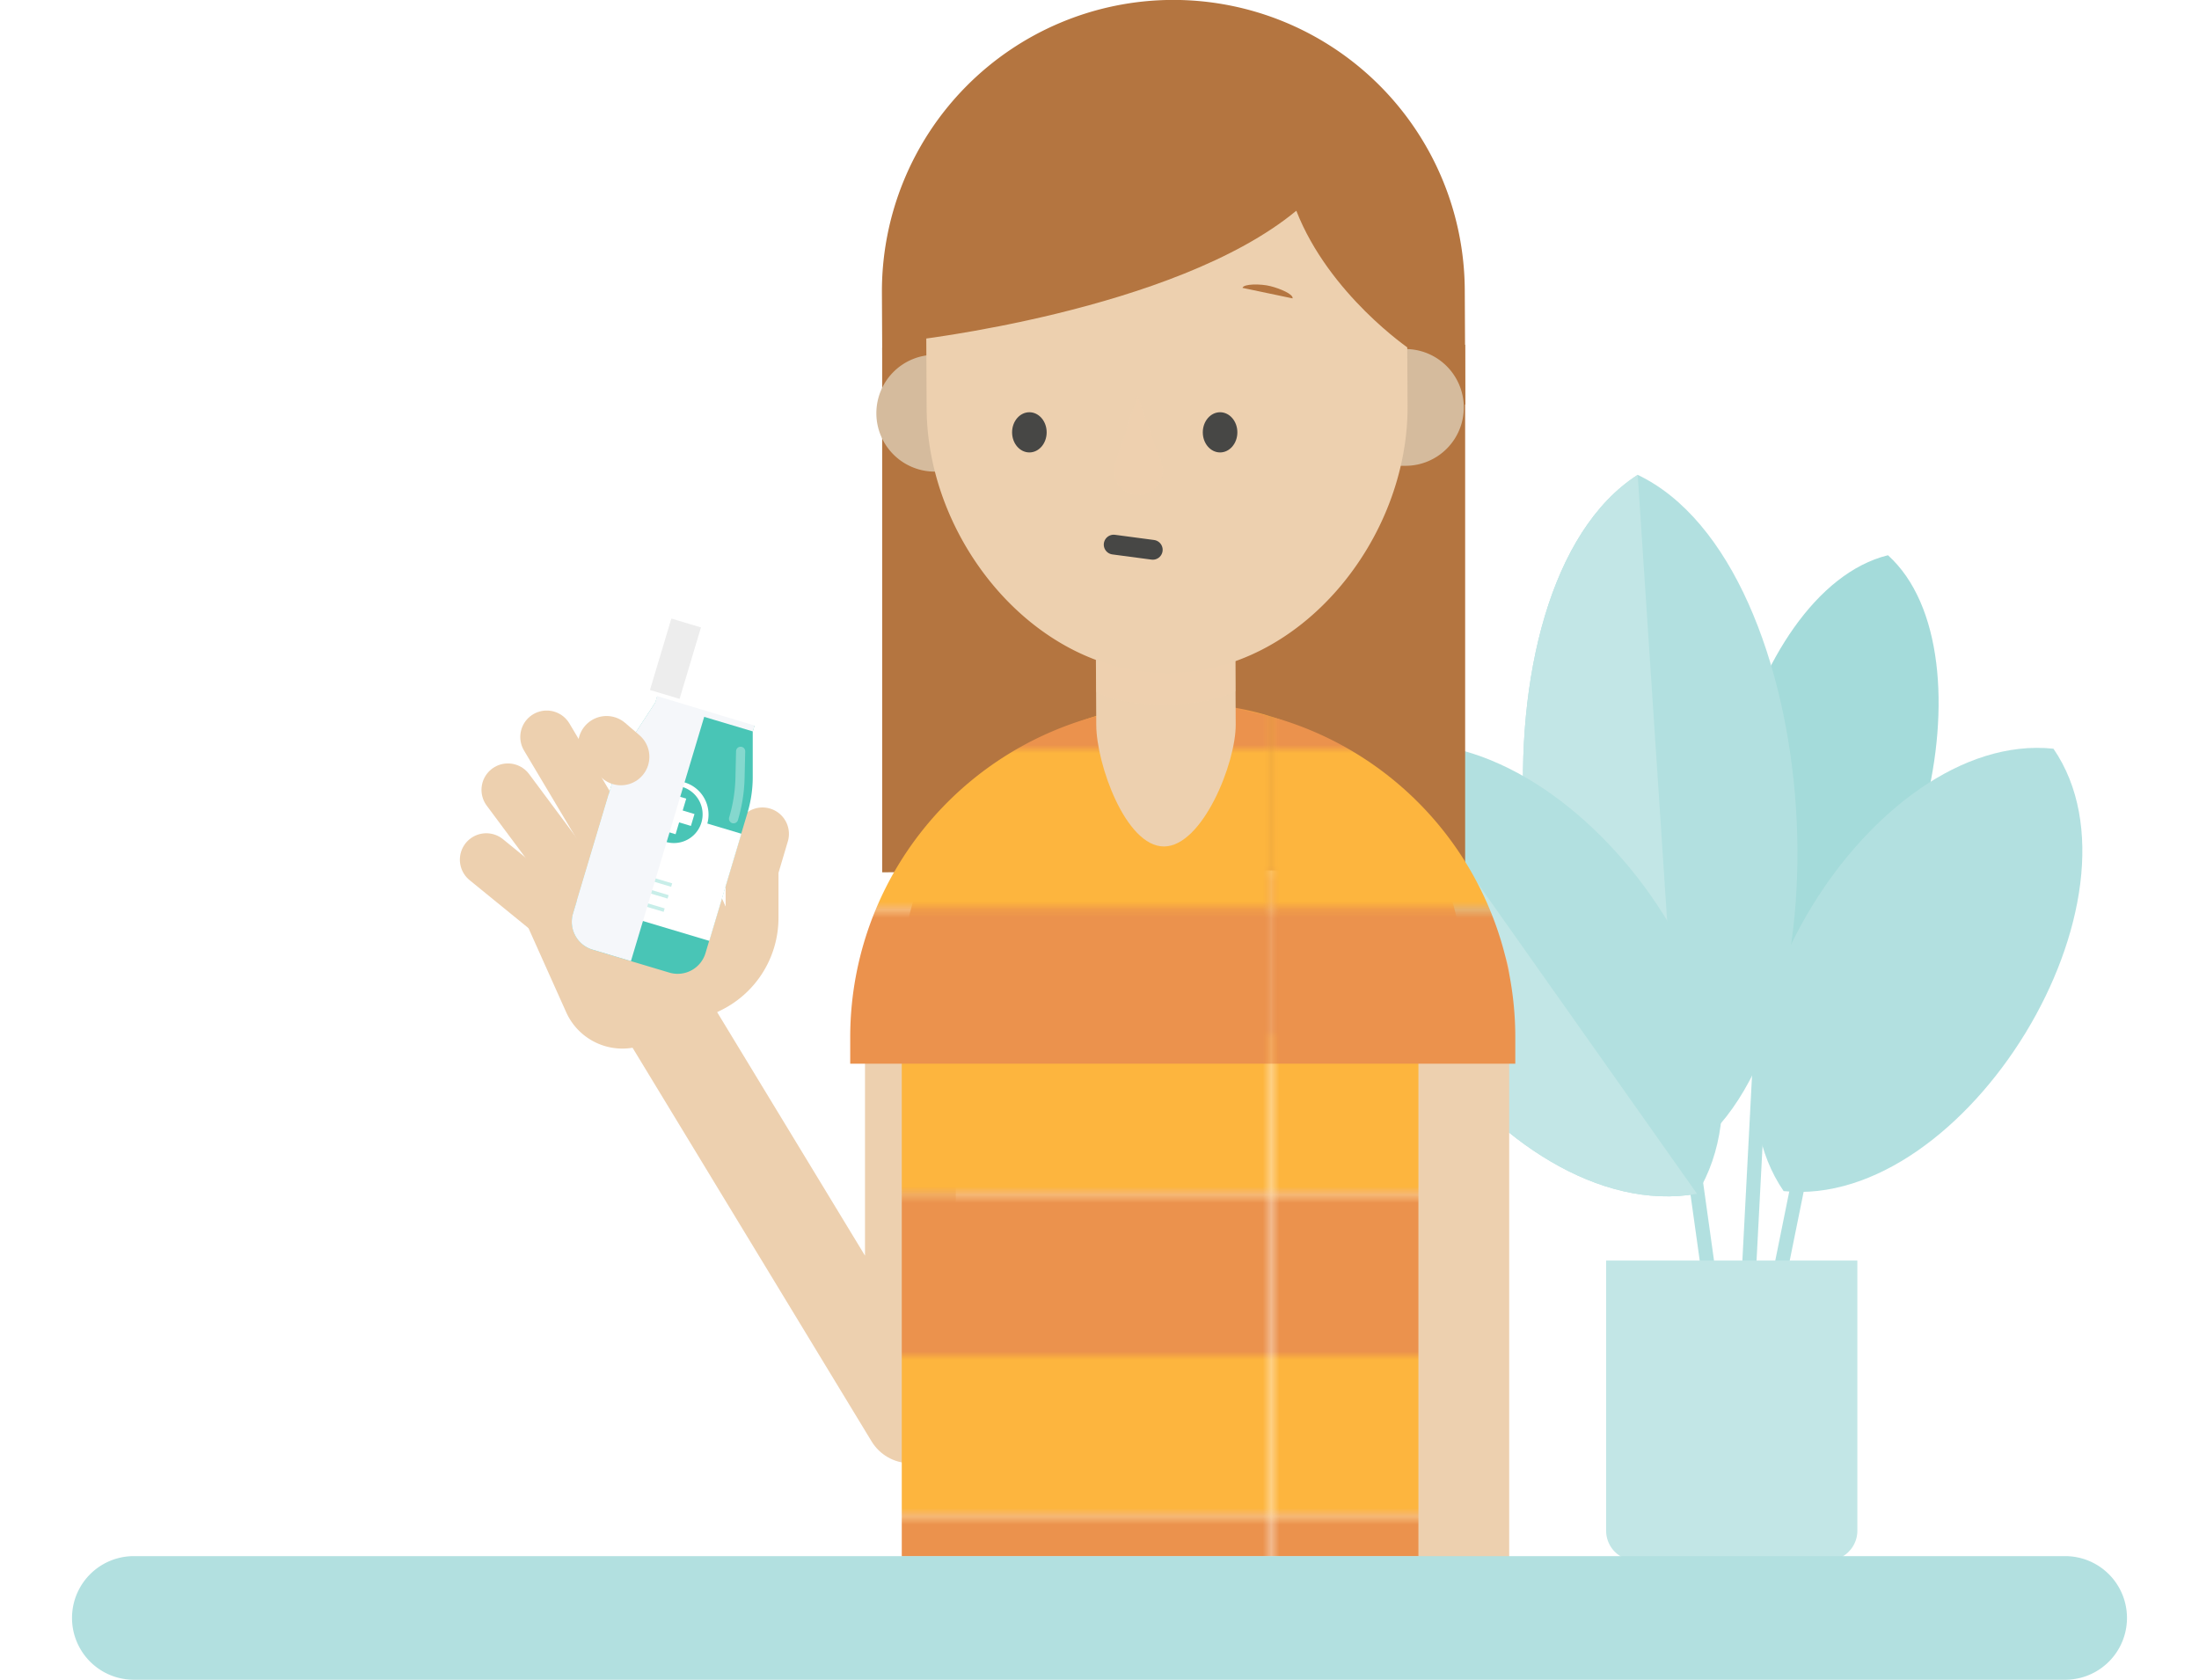
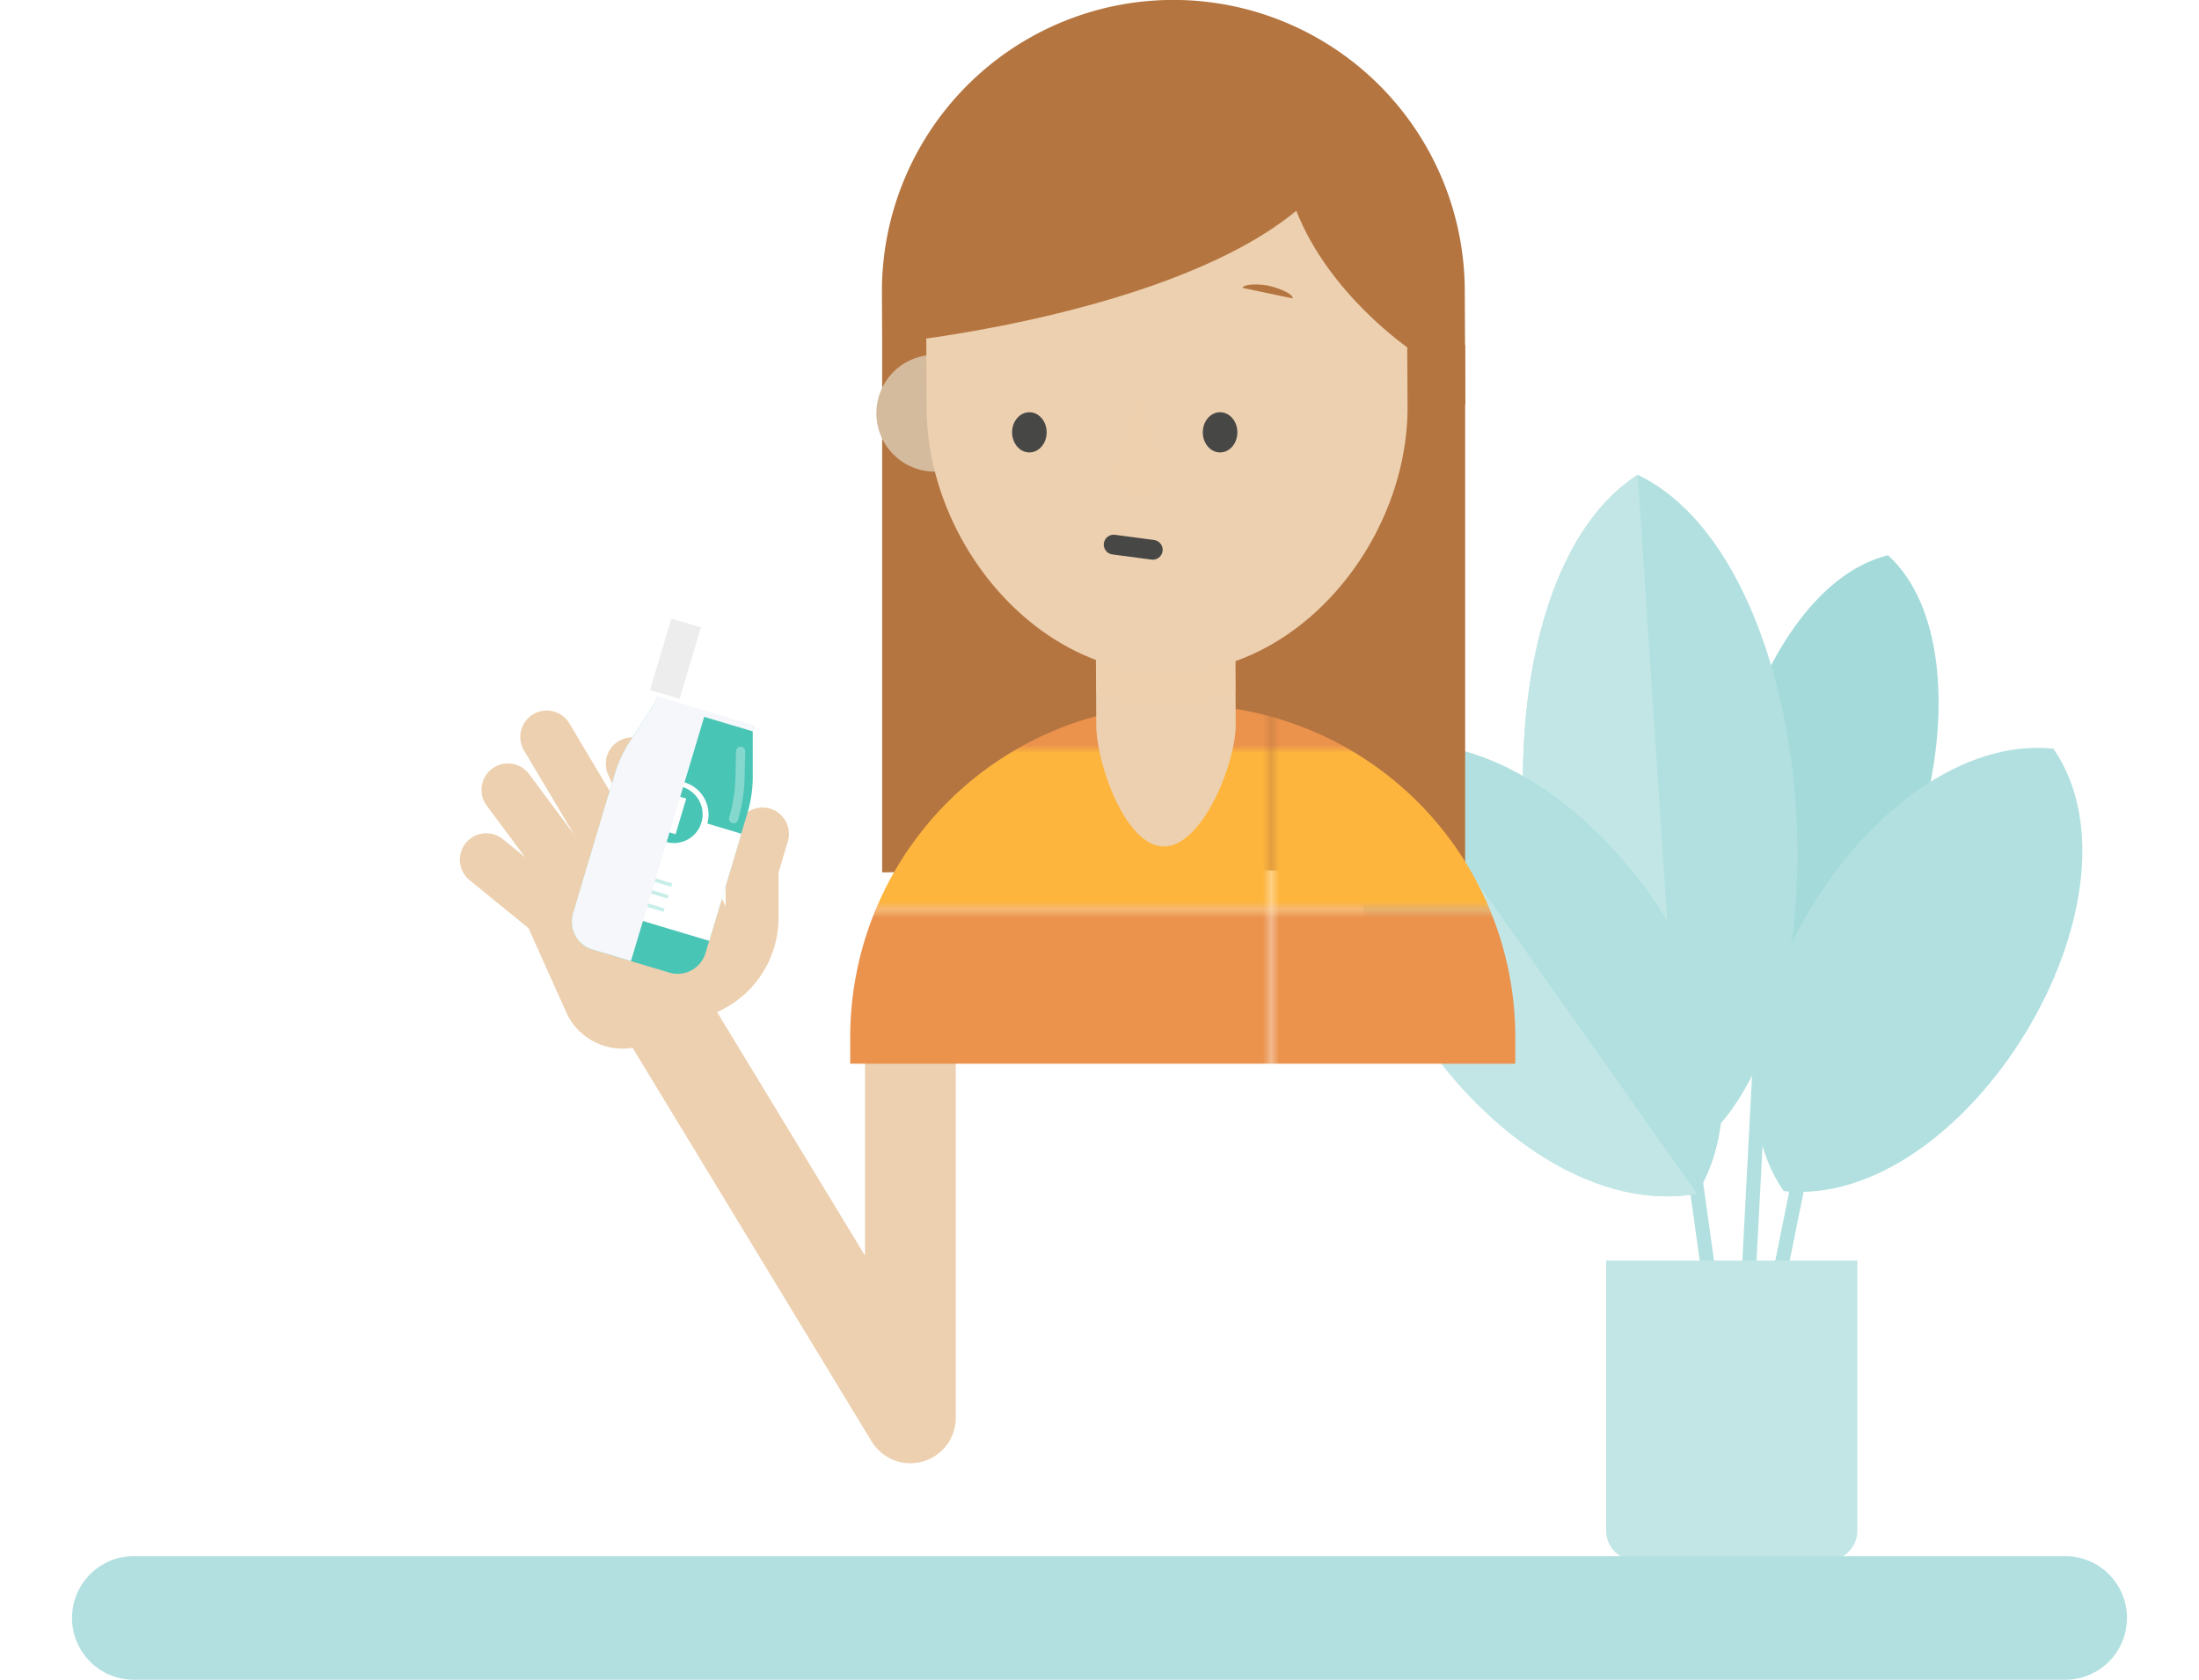
<svg xmlns="http://www.w3.org/2000/svg" viewBox="0 0 360 275">
  <defs>
    <style>.cls-1,.cls-11,.cls-12,.cls-15,.cls-18,.cls-20,.cls-25,.cls-6{fill:none;}.cls-2{fill:#fdb53e;}.cls-3{fill:#eb924d;}.cls-4{isolation:isolate;}.cls-5{opacity:0.5;}.cls-6{stroke:#66c2c1;stroke-width:2.32px;}.cls-12,.cls-15,.cls-18,.cls-20,.cls-25,.cls-6{stroke-miterlimit:10;}.cls-7{fill:#4ab7b5;}.cls-8{fill:#66c2c1;}.cls-9{fill:#85cecd;}.cls-10{fill:#b47540;}.cls-11,.cls-12,.cls-20{stroke:#edd0af;}.cls-11,.cls-12,.cls-15,.cls-20,.cls-25{stroke-linecap:round;}.cls-11{stroke-linejoin:round;stroke-width:14.86px;}.cls-12{stroke-width:8.65px;}.cls-13,.cls-23{fill:#edd0af;}.cls-14{fill:#49c5b6;}.cls-15{stroke:#85d8ce;stroke-width:1.5px;}.cls-16{fill:#f5f7fa;}.cls-16,.cls-19,.cls-23{mix-blend-mode:multiply;}.cls-17{fill:#fff;}.cls-18{stroke:#c8eee9;stroke-width:0.59px;}.cls-19{fill:#ededed;}.cls-20{stroke-width:9.32px;}.cls-21{fill:url(#New_Pattern_Swatch_1);}.cls-22{fill:url(#New_Pattern_Swatch_1-3);}.cls-23{opacity:0.48;}.cls-24{fill:#d5bb9d;}.cls-25{stroke:#474745;stroke-width:3.24px;}.cls-26{fill:#474745;}.cls-27{fill:#b2e0e0;}</style>
    <pattern id="New_Pattern_Swatch_1" data-name="New Pattern Swatch 1" width="58.64" height="39" patternTransform="translate(447.73 -199.27) scale(1.35)" patternUnits="userSpaceOnUse" viewBox="0 0 58.64 39">
      <rect class="cls-1" width="58.64" height="39" />
      <rect class="cls-2" width="58.64" height="19.5" />
      <rect class="cls-3" y="19.5" width="58.64" height="19.5" />
    </pattern>
    <pattern id="New_Pattern_Swatch_1-3" data-name="New Pattern Swatch 1" width="58.64" height="39" patternTransform="translate(447.73 -193.29) scale(1.35)" patternUnits="userSpaceOnUse" viewBox="0 0 58.64 39">
      <rect class="cls-1" width="58.64" height="39" />
      <rect class="cls-2" width="58.64" height="19.5" />
      <rect class="cls-3" y="19.5" width="58.64" height="19.5" />
    </pattern>
  </defs>
  <title>menu-which-treatment</title>
  <g class="cls-4">
    <g id="Layer_1" data-name="Layer 1">
      <g class="cls-5">
        <line class="cls-6" x1="277.12" y1="189.81" x2="281.89" y2="223.98" />
        <line class="cls-6" x1="289.06" y1="155.53" x2="285.48" y2="224.1" />
        <path class="cls-7" d="M290.28,165.31h0c-17.89-16.16-4.63-68.62,18.8-74.41h0c17.89,16.16,4.63,68.62-18.8,74.41Z" />
        <path class="cls-8" d="M292,195h0c-16.8-24.49,14.34-75.55,44.17-72.43h0C353,147.06,321.82,198.12,292,195Z" />
        <path class="cls-8" d="M275.48,189.45h0c-30.71-14.64-35.91-93.39-7.37-111.71h0c30.71,14.63,35.91,93.39,7.37,111.71Z" />
        <path class="cls-9" d="M275.48,189.45h0c-30.71-14.64-35.91-93.39-7.37-111.71h0l7.37,111.71Z" />
        <path class="cls-8" d="M277.82,195.44h0c-31.93,5.61-68.43-46.07-51.77-73.31h0c31.93-5.61,68.42,46.07,51.77,73.31Z" />
        <path class="cls-9" d="M277.82,195.44h0c-31.93,5.61-68.43-46.07-51.77-73.31h0l51.77,73.31Z" />
        <line class="cls-6" x1="297.49" y1="178.34" x2="288.25" y2="223.98" />
        <path class="cls-9" d="M262.94,206.37h41.13a0,0,0,0,1,0,0v44.23a4.88,4.88,0,0,1-4.88,4.88H267.82a4.88,4.88,0,0,1-4.88-4.88V206.37A0,0,0,0,1,262.94,206.37Z" />
      </g>
      <polygon class="cls-10" points="239.86 142.34 144.42 142.81 144.42 56.91 239.86 56.44 239.86 142.34" />
      <polyline class="cls-11" points="149.04 173.86 149.04 232.12 109.25 166.59" />
      <path class="cls-12" d="M111.13,163.76l4.59-2.06a12.52,12.52,0,0,0,7.4-11.42v-8l1.71-5.76" />
      <line class="cls-12" x1="115.72" y1="152.32" x2="103.5" y2="125.04" />
      <line class="cls-12" x1="104.41" y1="145.68" x2="89.5" y2="120.65" />
      <line class="cls-12" x1="97.6" y1="148.73" x2="83.15" y2="129.31" />
      <line class="cls-12" x1="89.8" y1="149.04" x2="79.61" y2="140.74" />
      <path class="cls-13" d="M92.11,141h17.63a9,9,0,0,1,9,9V161.8a10.09,10.09,0,0,1-10.09,10.09H92.11a0,0,0,0,1,0,0V141a0,0,0,0,1,0,0Z" transform="translate(205.11 -3.74) rotate(65.86)" />
      <path class="cls-14" d="M123.23,127.41l0-7.66h0l.55-1.82-15.93-4.77-.55,1.82-4.18,6.41a20.36,20.36,0,0,0-2.45,5.29l-6.84,22.86A4.76,4.76,0,0,0,97,155.47l12.58,3.76a4.76,4.76,0,0,0,5.92-3.2l6.84-22.86A20.45,20.45,0,0,0,123.23,127.41Z" />
      <path class="cls-15" d="M121.25,123l-.1,4.33a25.47,25.47,0,0,1-1.06,6.71h0" />
      <rect class="cls-16" x="107.24" y="115.5" width="16.63" height="1.9" transform="translate(38.24 -28.24) rotate(16.66)" />
      <rect class="cls-17" x="96.59" y="132.86" width="22.64" height="18.31" transform="translate(45.24 -24.97) rotate(16.66)" />
      <line class="cls-18" x1="109.96" y1="144.9" x2="98.07" y2="141.34" />
      <line class="cls-18" x1="109.38" y1="146.83" x2="97.5" y2="143.27" />
      <line class="cls-18" x1="108.73" y1="149" x2="96.85" y2="145.45" />
      <path class="cls-14" d="M110.49,138.47a5.21,5.21,0,0,1-1.46-.21,5.1,5.1,0,0,1,1.46-10,5.22,5.22,0,0,1,1.47.21,5.1,5.1,0,0,1-1.47,10Z" />
      <path class="cls-17" d="M110.49,128.67a4.46,4.46,0,0,1,1.35.2,4.7,4.7,0,0,1-2.69,9h0a4.7,4.7,0,0,1,1.34-9.21m0-.8a5.45,5.45,0,0,0-3.77,1.5,5.5,5.5,0,0,0,2.2,9.27,5.24,5.24,0,0,0,1.57.23,5.5,5.5,0,0,0,1.58-10.77,5.59,5.59,0,0,0-1.58-.23Z" />
-       <rect class="cls-17" x="109.48" y="130.33" width="2.03" height="6.08" transform="translate(269.94 65.75) rotate(106.66)" />
      <rect class="cls-17" x="109.48" y="130.33" width="2.03" height="6.08" transform="translate(178.12 292.82) rotate(-163.34)" />
      <path class="cls-16" d="M115.83,115.54l-8-2.38-.55,1.82-4.18,6.41a20.36,20.36,0,0,0-2.45,5.29l-6.84,22.86A4.76,4.76,0,0,0,97,155.47l6.29,1.88Z" />
      <rect class="cls-17" x="107.75" y="103.81" width="19.52" height="12.21" transform="matrix(0.96, 0.29, -0.29, 0.96, 36.44, -29.07)" />
      <rect class="cls-19" x="108.05" y="101.74" width="5.06" height="12.21" transform="translate(35.56 -27.18) rotate(16.66)" />
-       <line class="cls-20" x1="99.3" y1="121.88" x2="101.65" y2="123.9" />
-       <path class="cls-21" d="M239.62,254.81V160.4a45.21,45.21,0,0,0-45.21-45.21h-1.57a45.21,45.21,0,0,0-45.21,45.21v94.41Z" />
-       <line class="cls-11" x1="239.64" y1="159.61" x2="239.64" y2="260.41" />
      <path class="cls-22" d="M193.63,115.37h0a54.44,54.44,0,0,1,54.44,54.44v4.33a0,0,0,0,1,0,0H139.19a0,0,0,0,1,0,0v-4.33A54.44,54.44,0,0,1,193.63,115.37Z" />
      <path class="cls-13" d="M190.56,138.58h0c-6.31,0-11.06-13.55-11.09-19.85l-.17-33.56,22.84-.12.16,33.56C202.34,124.92,196.86,138.55,190.56,138.58Z" />
      <path class="cls-23" d="M202.23,103.75l-22.84.12.05,9.38s3.12,2.16,11.31,2.11,11.53-2.22,11.53-2.22Z" />
      <path class="cls-10" d="M192,0h0a47.72,47.72,0,0,1,47.72,47.72V66.48a0,0,0,0,1,0,0H144.3a0,0,0,0,1,0,0V47.72A47.72,47.72,0,0,1,192,0Z" transform="translate(-0.16 0.96) rotate(-0.29)" />
      <path class="cls-24" d="M153.36,57.33h8.16a0,0,0,0,1,0,0V76.45a0,0,0,0,1,0,0h-8.16a9.56,9.56,0,0,1-9.56-9.56v0a9.56,9.56,0,0,1,9.56-9.56Z" transform="matrix(1, 0, 0, 1, -0.33, 0.76)" />
-       <path class="cls-24" d="M221.88,57.14l8.15,0a9.57,9.57,0,0,1,9.61,9.51h0a9.55,9.55,0,0,1-9.51,9.61l-8.16,0Z" />
      <path class="cls-13" d="M191.28,110.19h0c-21.74.11-39.47-21.59-39.58-43.33l-.11-22A37.76,37.76,0,0,1,189.16,6.93l3.22,0a37.76,37.76,0,0,1,37.94,37.57l.11,22C230.54,88.21,213,110.08,191.28,110.19Z" />
      <path class="cls-23" d="M186.21,64.8l3.93,10.83a4,4,0,0,1-.58,3.82l0,0a4,4,0,0,1-6.42,0h0a4,4,0,0,1-.59-3.68Z" />
      <path class="cls-10" d="M148.8,55.37v.42S192.29,51,212.22,34.5c5.37,13.72,18.54,22.63,18.54,22.63s9.81-50.22-36.49-53.55C194.27,3.58,146.4.82,148.8,55.37Z" />
      <path class="cls-10" d="M208,46.85c1.61.41,3.75,1.32,3.61,2l-8.2-1.72C203.57,46.45,206.41,46.44,208,46.85Z" />
      <line class="cls-25" x1="182.32" y1="89.16" x2="188.72" y2="90.01" />
      <ellipse class="cls-26" cx="199.74" cy="70.78" rx="2.83" ry="3.29" />
      <ellipse class="cls-26" cx="168.52" cy="70.78" rx="2.83" ry="3.29" />
      <path class="cls-27" d="M338.09,275H21.91a10.12,10.12,0,1,1,0-20.24H338.09a10.12,10.12,0,1,1,0,20.24Z" />
    </g>
  </g>
</svg>